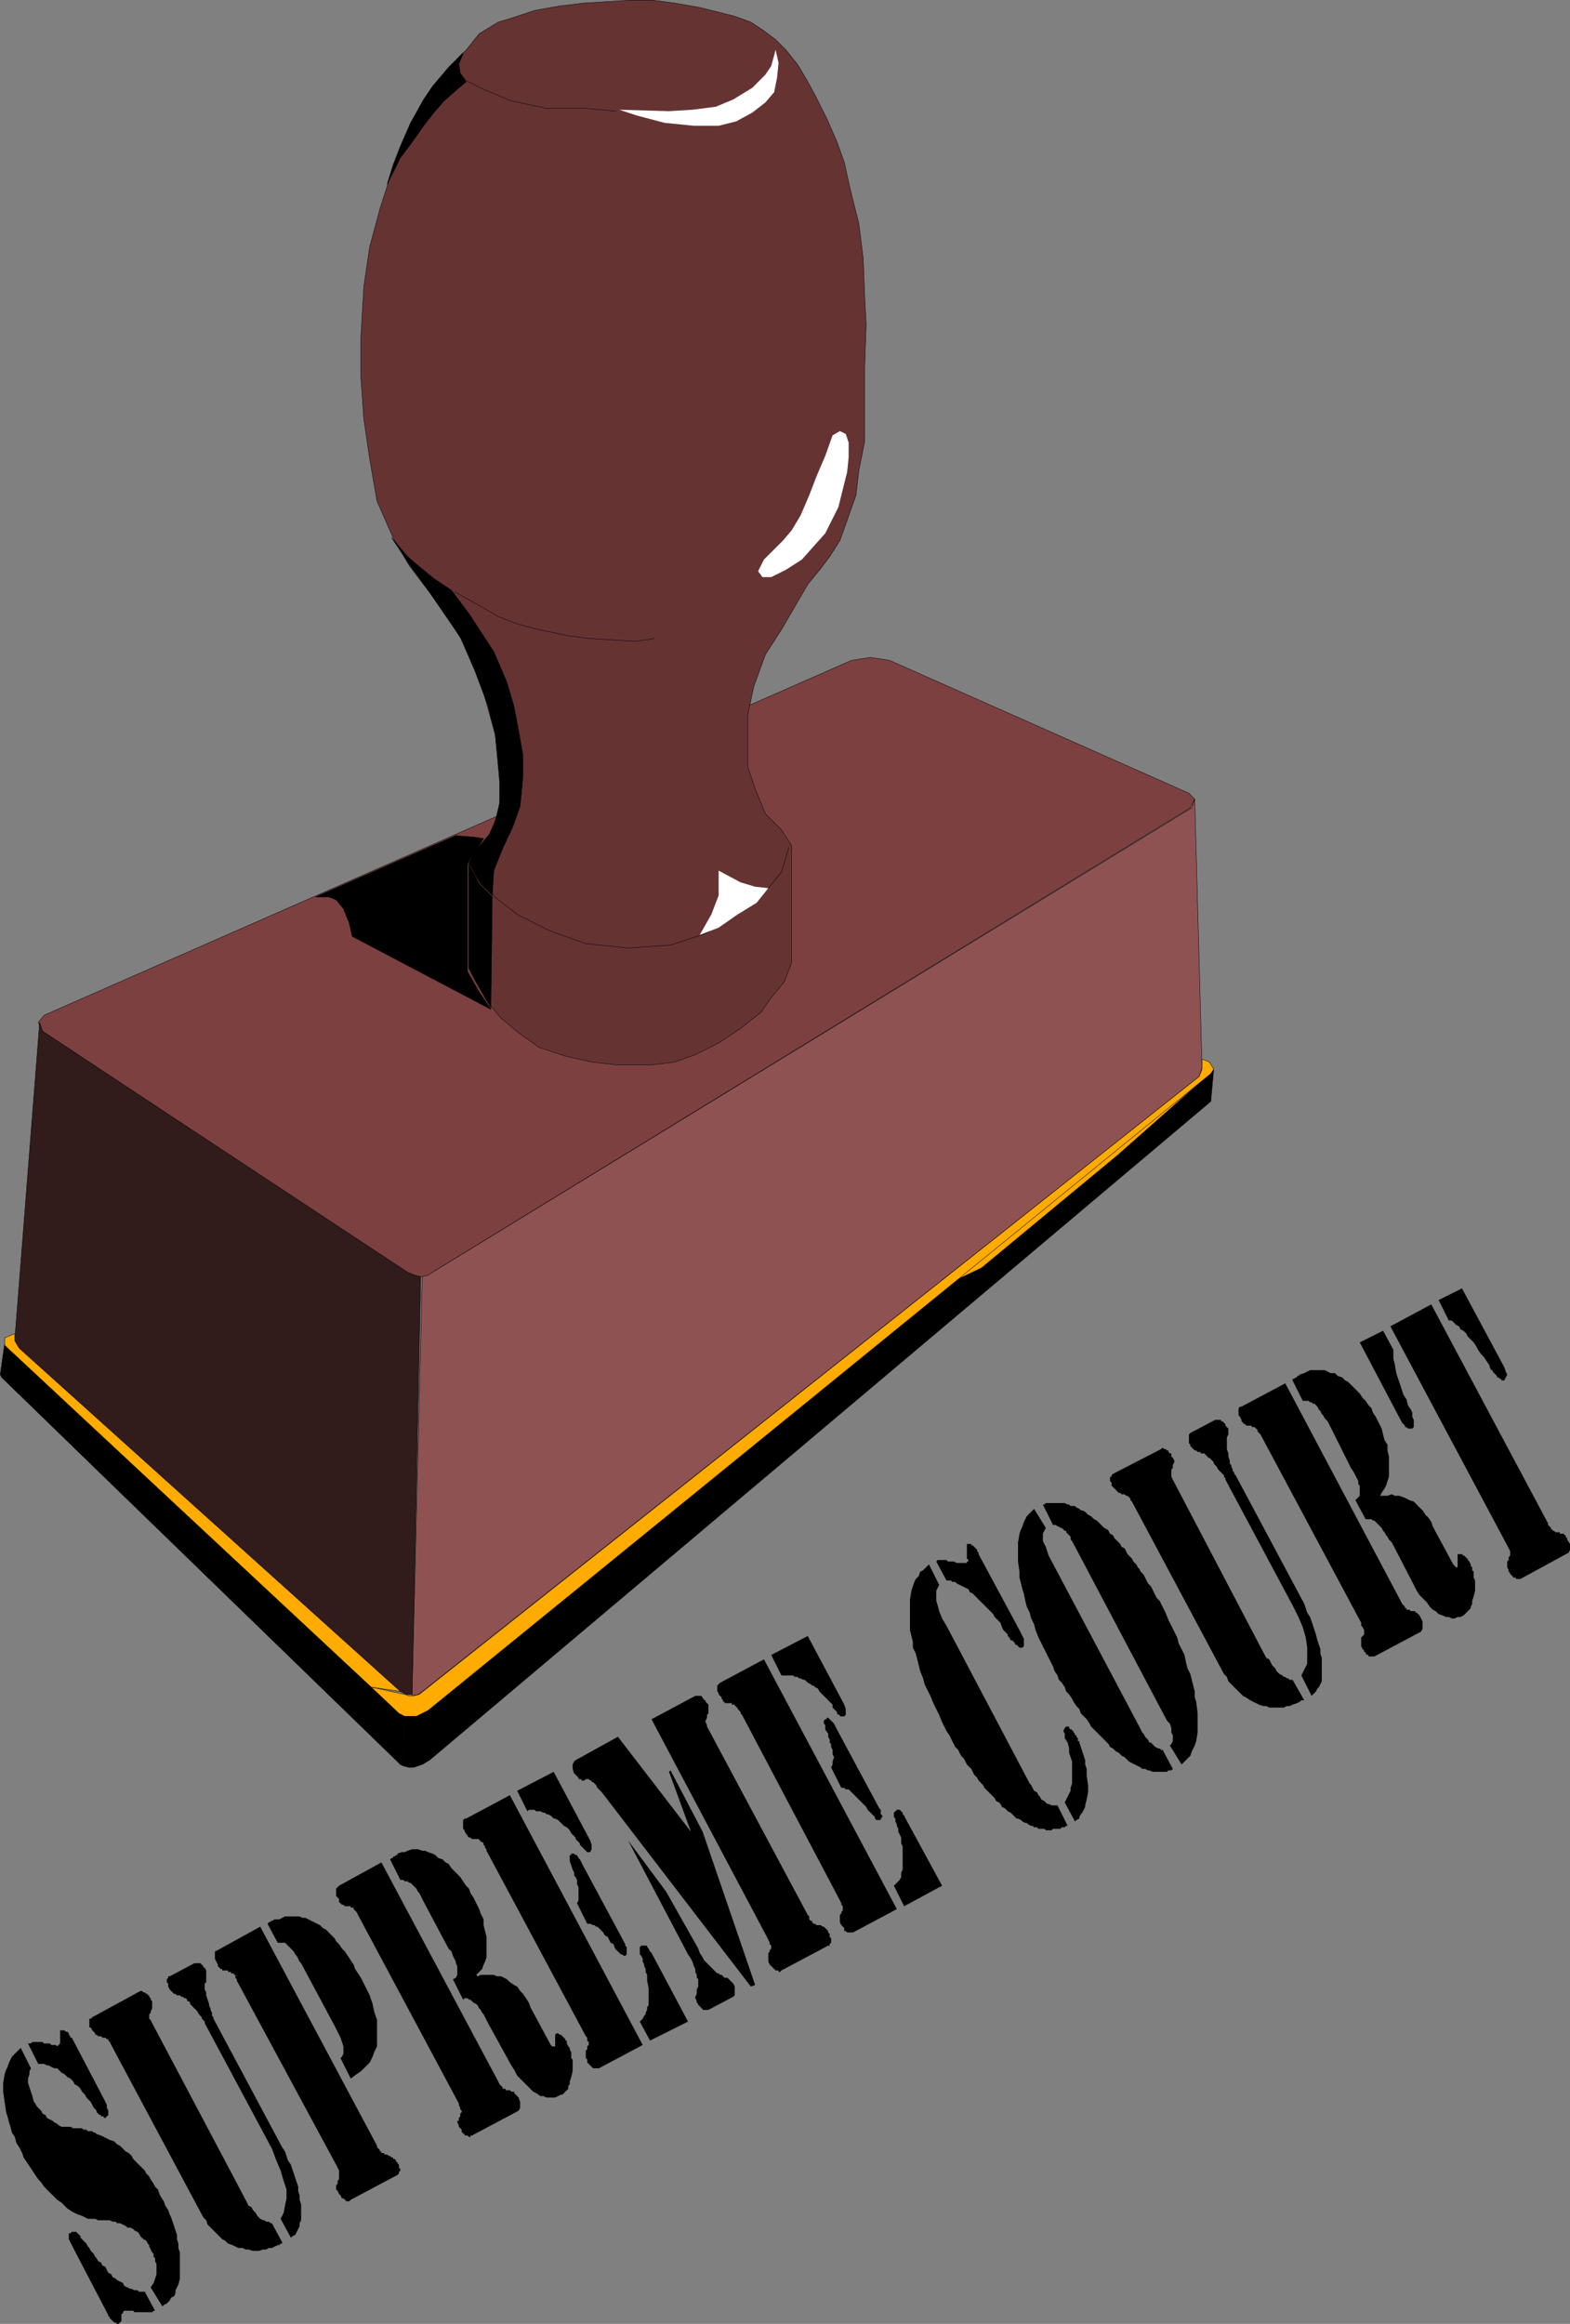
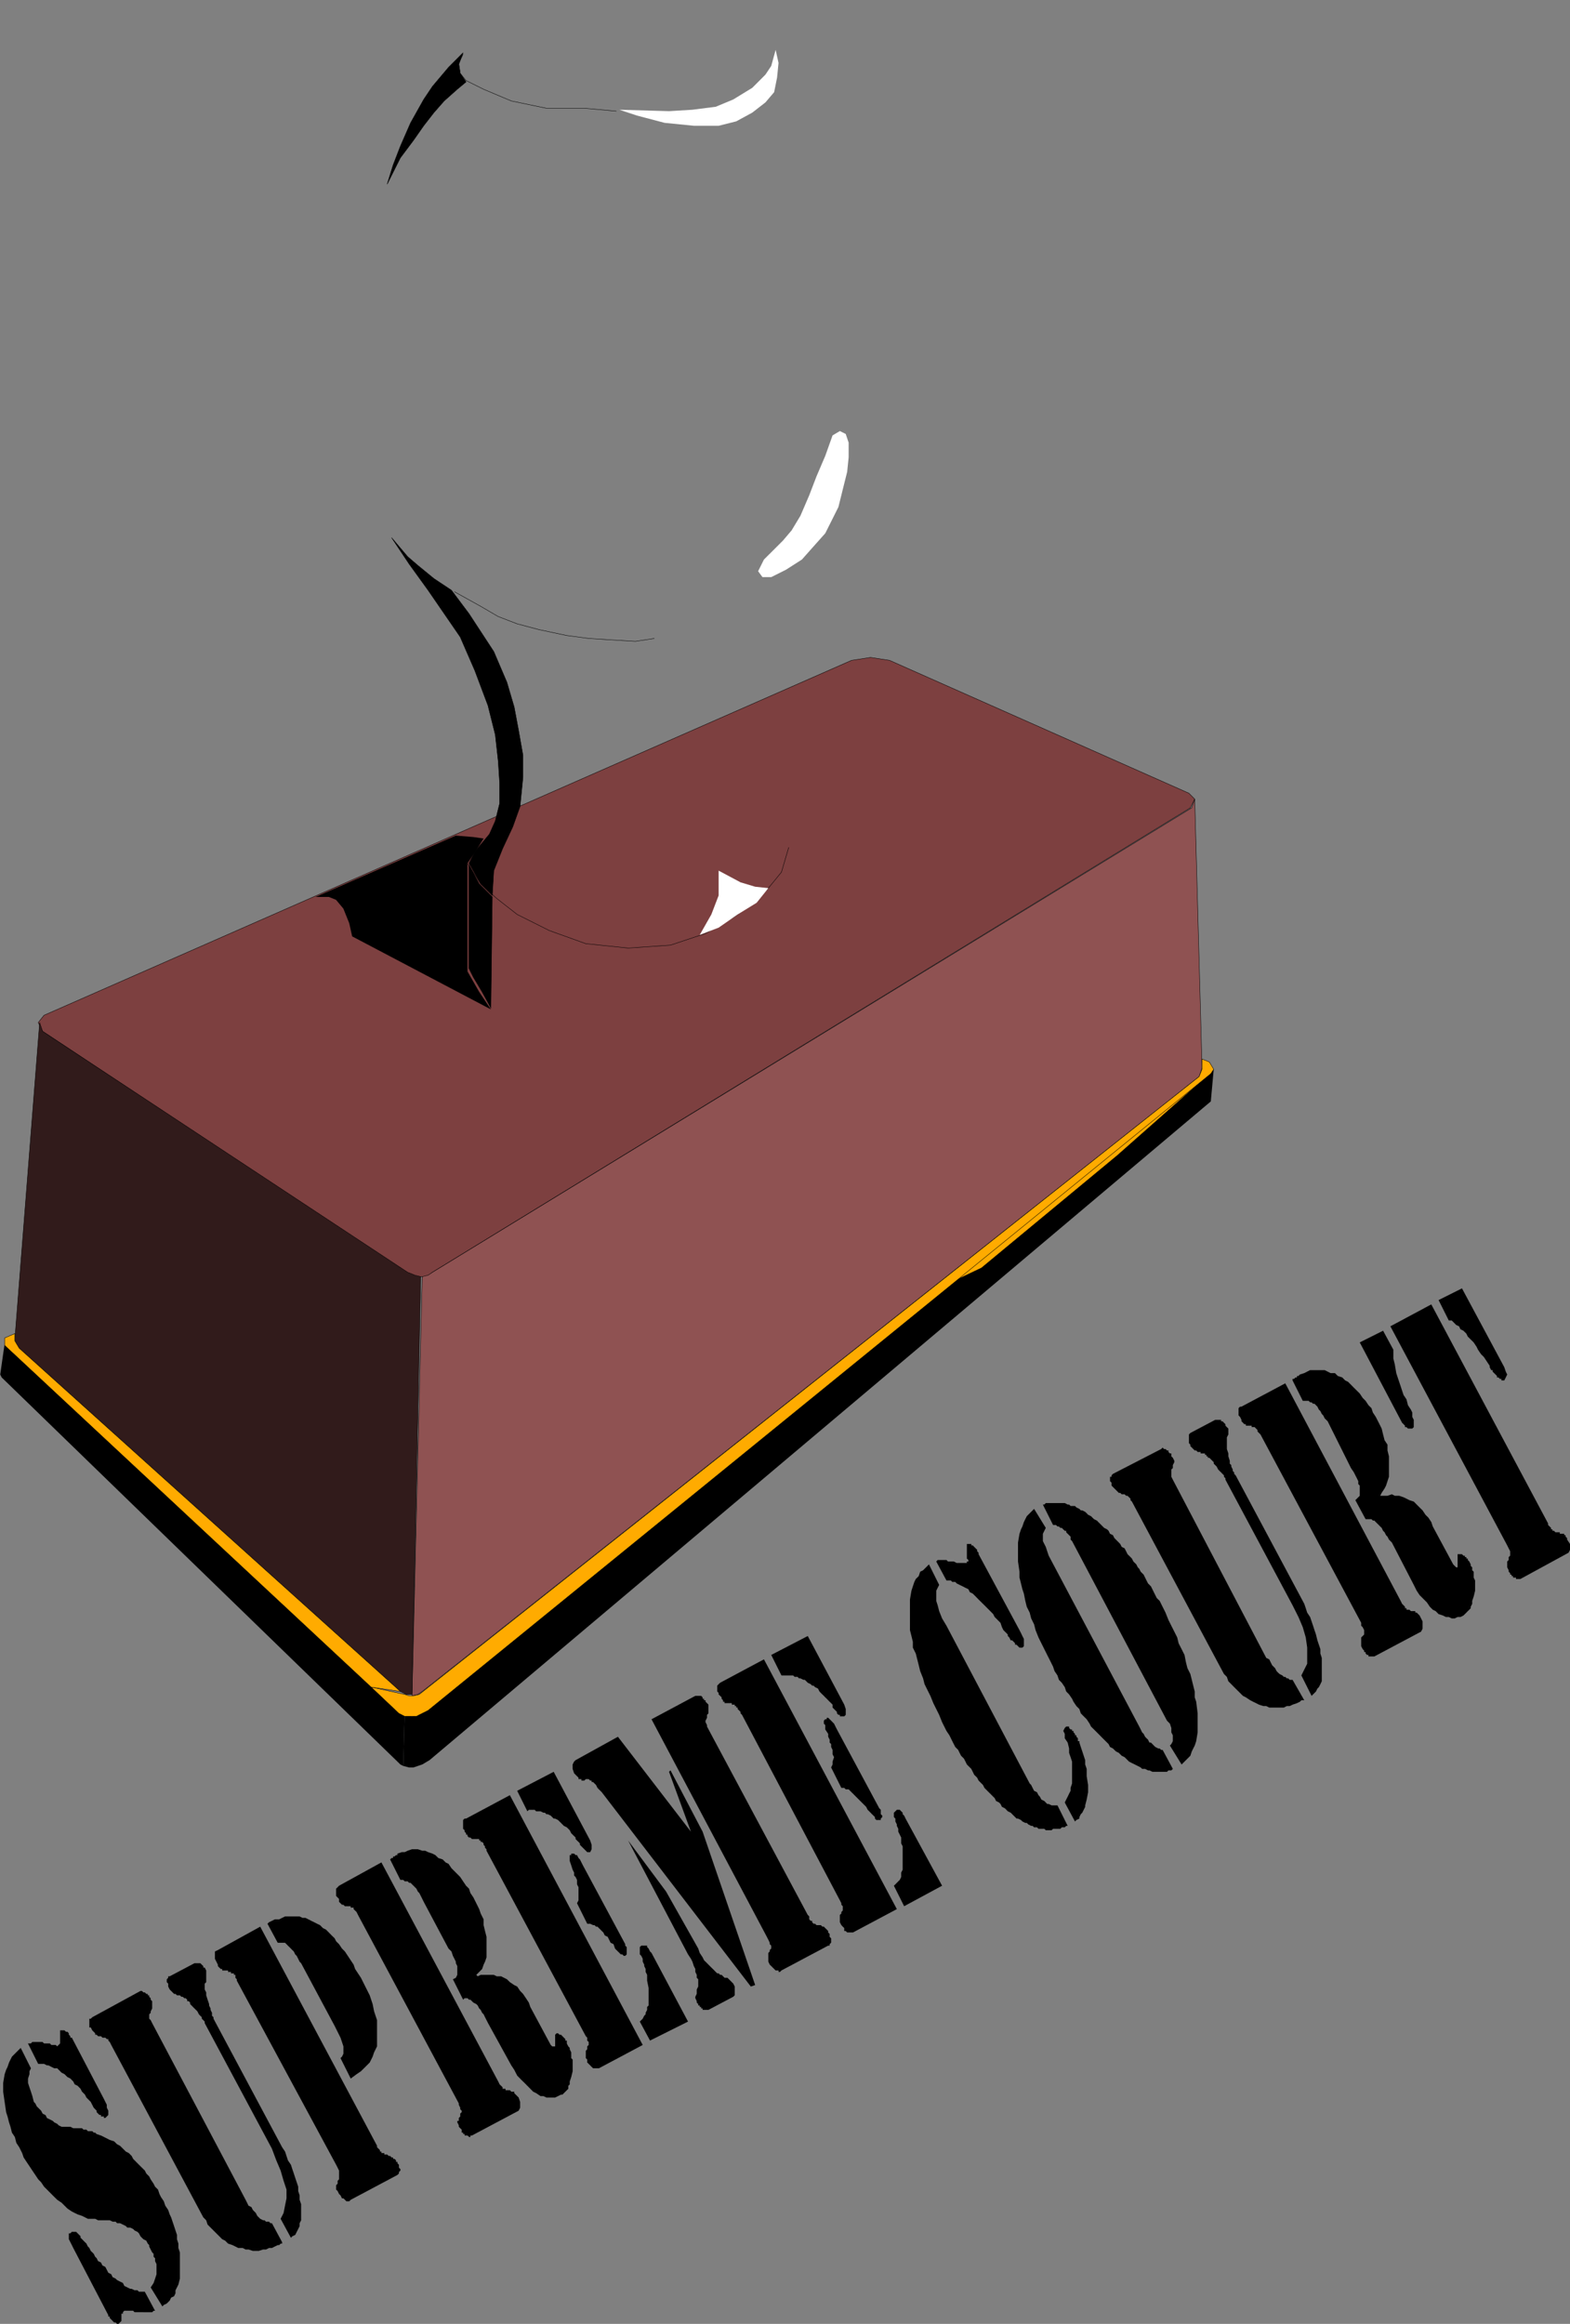
<svg xmlns="http://www.w3.org/2000/svg" width="107.514" height="159.111">
  <rect width="100%" height="100%" fill="#808080" stroke="none" />
  <path fill="#7d4040" d="m58.315 45.213 1.3-.2 1.301.2 20.5 9.097.399.403-.3.597-51.9 31.801-.402.301h-.699l-.598-.2-25-16.6-.3-.598.398-.5 55.3-24.301" />
  <path fill="none" stroke="#000" stroke-width=".027" d="m58.315 45.213 1.3-.2 1.301.2 20.5 9.097.399.403-.3.597-51.9 31.801-.402.301h-.699l-.598-.2-25-16.6-.3-.598.398-.5zm0 0" />
-   <path fill="#633" d="m34.116 52.514-.2-2.204-1-3.597-1.101-2.602-1.602-2.5-2.199-2.898-1.098-1.903-1.101-2.5-.5-2.898-.399-2.7-.203-2.902v-2.699l.203-3.5.399-2.699.7-2.602.8-2.5 1.101-2.898 1.098-2.102 1.7-2.097 1.3-1.403.8-1 1.302-.796 1-.301 1.5-.5 1.699-.301 1.7-.2 1.6-.1 1.5-.098h1.598l1.5.199 1.703.3 1.2.297 1.199.301 1.101.403.899.597.8.602.7.699.8 1 .598 1 .602 1.102.8 1.597.7 1.602.5 1.398.398 1.801.602 2.398.3 2.403.098 2.597.102 1.903-.102 2.898v5.102l-.398 2-.2 1.699-.6 1.7-.5 1.402-.7 1.097-.602.801-.898 1.102-1.8 3.097-1.099 1.7-.8 2.203-.403 1.898v3.602l.5 1.5.703 1.699 1.098 1.097.7 1.102v8l-.5 1.3-.9 1.098-.698 1-1.403 1.102-1.5 1-1.597.8-1.403.5-1.597.2h-2.403l-1.699-.2-1.8-.402-1.798-.597-1.402-1-1.2-1-1-1.2-.8-1.402-.398-.8v-7.297l.699-1 .8-1 .5-1.403.2-1.398-.2-1.7" />
-   <path fill="none" stroke="#000" stroke-width=".027" d="m34.116 52.514-.2-2.204-1-3.597-1.101-2.602-1.602-2.5-2.199-2.898-1.098-1.903-1.101-2.5-.5-2.898-.399-2.7-.203-2.902v-2.699l.203-3.5.399-2.699.7-2.602.8-2.5 1.101-2.898 1.098-2.102 1.7-2.097 1.3-1.403.8-1 1.302-.796 1-.301 1.5-.5 1.699-.301 1.7-.2 1.6-.1 1.5-.098h1.598l1.5.199 1.703.3 1.2.297 1.199.301 1.101.403.899.597.8.602.7.699.8 1 .598 1 .602 1.102.8 1.597.7 1.602.5 1.398.398 1.801.602 2.398.3 2.403.098 2.597.102 1.903-.102 2.898v5.102l-.398 2-.2 1.699-.6 1.7-.5 1.402-.7 1.097-.602.801-.898 1.102-1.8 3.097-1.099 1.7-.8 2.203-.403 1.898v3.602l.5 1.5.703 1.699 1.098 1.097.7 1.102v8l-.5 1.3-.9 1.098-.698 1-1.403 1.102-1.5 1-1.597.8-1.403.5-1.597.2h-2.403l-1.699-.2-1.8-.402-1.798-.597-1.402-1-1.2-1-1-1.2-.8-1.402-.398-.8v-7.297l.699-1 .8-1 .5-1.403.2-1.398zm0 0" />
  <path fill="#8f5252" d="m28.916 87.412.399-.102.3-.199 52-31.8.2-.598.5 18.398-.2.602-53.199 42.097-.3.204-.403.097.703-28.699" />
  <path fill="none" stroke="#000" stroke-width=".027" d="m28.916 87.412.399-.102.3-.199 52-31.8.2-.598.5 18.398-.2.602-53.199 42.097-.3.204-.403.097zm0 0" />
  <path fill="#311b1b" d="m2.713 70.014.203.597 25 16.5.5.2.399.101-.602 28.602h-.398l-.399-.204L1.213 92.213l-.199-.5 1.7-21.7" />
  <path fill="none" stroke="#000" stroke-width=".027" d="m2.713 70.014.203.597 25 16.5.5.2.399.101-.602 28.602h-.398l-.399-.204L1.213 92.213l-.199-.5zm0 0" />
  <path d="m27.616 120.912.097-3.5-.297-.102L.315 92.014l-.3 2.097.1.2 27.098 26.3.203.2.2.101" />
-   <path fill="none" stroke="#000" stroke-width=".027" d="m27.616 120.912.097-3.5-.297-.102L.315 92.014l-.3 2.097.1.2 27.098 26.3.203.2zm0 0" />
  <path d="m27.616 120.912.398.102h.3l.602-.204.5-.296 53.5-45.102.2-2.2-.2.2-53.601 43.602-.5.296-.602.204-.5-.102-.097 3.5" />
-   <path fill="none" stroke="#000" stroke-width=".027" d="m27.616 120.912.398.102h.3l.602-.204.5-.296 53.5-45.102.2-2.2-.2.2-53.601 43.602-.5.296-.602.204-.5-.102zm0 0" />
  <path fill="#ffab00" d="m65.116 87.81 17.398-14-6 5.301-9.3 7.7-2.098 1" />
  <path fill="none" stroke="#000" stroke-width=".027" d="m65.116 87.81 17.398-14-6 5.301-9.3 7.7zm0 0" />
  <path fill="#ffab00" d="m82.815 72.713.3.5-.199.3-53.601 43.598-.602.301-.199.102h-.8l-.4-.204-1.898-1.796 2.297.5.301.097h.3l.4-.097 53.402-42.301.199-.5v-.7l.5.2" />
  <path fill="none" stroke="#000" stroke-width=".027" d="m82.815 72.713.3.5-.199.3-53.601 43.598-.602.301-.199.102h-.8l-.4-.204-1.898-1.796 2.297.5.301.097h.3l.4-.097 53.402-42.301.199-.5v-.7zm0 0" />
  <path fill="#ffab00" d="M25.416 115.514.315 92.11v-.5l.7-.3v.5l.3.5 26.101 23.5-2-.297" />
  <path fill="none" stroke="#000" stroke-width=".027" d="M25.416 115.514.315 92.11v-.5l.7-.3v.5l.3.5 26.101 23.5zm0 0" />
  <path fill="#fff" d="m53.116 3.412-.301 1.102-.399.597-.902.903-1.3.796-1.2.5-1.598.204-1.601.097-3.399-.097 1.2.398 1.898.5 2 .2h1.7l1.202-.302 1.098-.597.902-.7.598-.703.2-1 .1-1-.198-.898" />
  <path fill="none" stroke="#000" stroke-width=".027" d="m42.213 7.611-2.199-.199h-2.598l-2.402-.5-1.898-.8-1.2-.598-.402-.5-.098-.704.297-.597" />
  <path fill="#fff" d="m57.514 29.514-.5.296-.5 1.403-.598 1.398-.5 1.301-.601 1.398-.602 1-.597.704-.7.699-.601.597-.399.801.297.403h.602l1-.5 1.101-.704.797-.898.801-.898.402-.801.5-1 .297-1.2.301-1.203.102-1v-1l-.2-.597-.402-.2" />
  <path fill="none" stroke="#000" stroke-width=".027" d="m44.815 43.713-1.3.199-1.7-.102-1.5-.097-1.5-.2-1.899-.402-1.5-.398-1.3-.5-1.2-.7-1.8-1m.898 18.598.902 1.403 1.098 1 1.402 1.097 2.2 1.102 2.5.898 2.898.301 2.902-.2 2.399-.8 1.898-1.102 1.403-1 1-1 .898-1.097.5-1.7" />
  <path fill="#fff" d="m52.616 60.81-.903-.097-1-.301-1.5-.8v1.698l-.5 1.301-.797 1.403 1.297-.5 1.301-.903 1.3-.8.802-1" />
  <path d="m35.116 56.611-.7 1.5-.601 1.5-.102 1.7-.797-.797-.8-1.403.398-.8 1-1.2.402-.898.297-1.2v-1.402l-.097-1.5-.2-1.8-.5-2-.902-2.399-1-2.3-2.2-3.2-1.3-1.8-1.2-1.802 1.102 1.301.7.602 1.097.898 1.203.801 1.2 1.602 1.699 2.597.898 2.102.5 1.699.301 1.602.3 1.699v1.5l-.198 2-.5 1.398" />
  <path fill="none" stroke="#000" stroke-width=".027" d="m35.116 56.611-.7 1.5-.601 1.5-.102 1.7-.797-.797-.8-1.403.398-.8 1-1.2.402-.898.297-1.2v-1.402l-.097-1.5-.2-1.8-.5-2-.902-2.399-1-2.3-2.2-3.2-1.3-1.8-1.2-1.802 1.102 1.301.7.602 1.097.898 1.203.801 1.2 1.602 1.699 2.597.898 2.102.5 1.699.301 1.602.3 1.699v1.5l-.198 2zm0 0" />
  <path d="m31.213 57.213 1.203.098.7.101-.5.8-.602.9v7.402l.8 1.398.802 1.2-9.5-5-.2-.9-.402-1-.5-.6-.5-.2h-.898l9.597-4.2" />
-   <path fill="none" stroke="#000" stroke-width=".027" d="m31.213 57.213 1.203.097.7.102-.5.8-.602.9v7.402l.8 1.398.802 1.2-9.5-5-.2-.9-.402-1-.5-.6-.5-.2h-.898zm0 0" />
  <path d="m32.116 66.31.3.602.598 1 .602 1.102.097-7.602-.898-.898-.7-1.301v7.097" />
  <path fill="none" stroke="#000" stroke-width=".027" d="m32.116 66.31.3.602.598 1 .602 1.102.097-7.602-.898-.898-.7-1.301zm0 0" />
  <path d="m29.616 5.912-.602.898-.898 1.602-.7 1.602-.5 1.296-.402 1.301.902-1.8.899-1.2.7-1 .698-.898.703-.801.899-.8.601-.5-.402-.598-.098-.602.297-.8-1 1-1.097 1.3" />
  <path fill="none" stroke="#000" stroke-width=".027" d="m29.616 5.912-.602.898-.898 1.602-.7 1.602-.5 1.296-.402 1.301.902-1.8.899-1.2.7-1 .698-.898.703-.801.899-.8.601-.5-.402-.598-.098-.602.297-.8-1 1zm0 0" />
  <path d="m98.514 89.014 1.602-.801 2.898 5.398.102.301.097.2-.097.198-.102.204h-.2v-.102h-.1l-.098-.102h-.102v-.097l-.098-.102-.101-.097-.102-.102v-.102h-.097l-.102-.199v-.098l-.398-.601-.2-.2-.203-.3-.098-.2-.199-.3-.203-.2-.2-.199-.097-.203-.203-.199-.2-.098-.097-.203-.203-.097-.098-.102-.199-.2h-.203l-.7-1.398m-3.8 2.098.703 1.301v.602l.098.398.102.602.097.296.203.602.098.3.102.302.199.296.102.403.199.3.097.2v.3l.102.2v.5l-.102.098h-.296l-.102-.098h-.102v-.102l-.199-.199-2.898-5.5 1.597-.8m.5-.302 2.801-1.5 8 15v.102l.2.2v.1h.1v.099h.102l.098.101h.3v.102h.302v.097h.097v.102l.102.098v.101l.2.3v.4l-.099.199-3.3 1.8h-.301v-.097h-.2v-.102h-.1v-.102h-.099v-.097l-.101-.102v-.097l-.102-.204v-.398l.102-.102v-.199l.101-.097v-.301l-.101-.2-.102-.203-8-15m-6.699 3.704v-.102h.102l.097-.102h.102v-.097h.101l.098-.102.3-.097.4-.204h1l.202.102.2.102h.3l.2.199.3.097.2.204.199.097.2.2.198.203.203.199.2.199.199.3.2.2.198.3.203.2.098.3.2.302.203.398.199.398.097.403.102.398.2.301v.398l.1.403v1.398l-.1.301-.098.3-.102.2-.2.3-.1.2h.5l.3-.102.2.102h.3l.3.102.2.097.2.102.3.098.2.203.198.199.204.2.199.3.199.2.2.3.1.3 1.4 2.598.198.2h.102v-.899h.3l.098.102h.102v.097h.101v.102h.098v.098l.102.101.097.2v.1l.102.099v.203l.102.097v.403l.097.199v.7l-.097.398-.102.3v.2l-.102.203v.097l-.097.102-.102.098-.098.101-.101.102-.102.098-.199.101h-.2l-.198.098h-.2l-.203-.098h-.199l-.2-.101-.3-.098-.2-.203-.198-.098-.2-.2-.203-.3-.5-.5-.199-.3-.2-.4-1.5-2.902-.198-.199-.102-.199-.098-.102-.101-.199-.102-.101-.097-.2-.102-.097-.098-.102-.203-.199-.098-.102h-.101l-.098-.097h-.402l-.7-1.301.301-.3v-.7l-.101-.102v-.199l-.098-.2-.101-.198-.102-.204-.2-.296-1.597-3.204-.203-.199-.098-.199-.101-.102-.098-.199-.101-.097-.102-.204-.2-.199h-.097l-.102-.097h-.101l-.098-.102h-.402l-.7-1.398m4.7 16.597-6.898-12.898-.2-.2v-.101l-.199-.2h-.203v-.1h-.398v-.098h-.102l-.097-.102-.102-.102v-.097l-.098-.2-.101-.101v-.5l.101-.102h.098l3-1.597 7.902 14.898.098.2.102.101.097.102v.097h.102v.102h.2l.1.097h.301v.102h.098l.2.2.1.198.102.204v.5l-.101.199-3.2 1.699h-.402v-.102h-.097l-.102-.097v-.102h-.098v-.097l-.101-.102-.102-.2v-.6l.102-.099.101-.101v-.3l-.101-.2-.102-.102v-.199m-4.097 3.602.199-.403.2-.398v-1.102l-.099-.699-.203-.699-.297-.7-.402-.8-4.598-8.602v-.097l-.101-.102v-.097l-.102-.102-.097-.102-.102-.097-.098-.102-.101-.2-.2-.198v-.102l-.101-.098-.098-.101-.101-.102h-.102v-.097h-.098v-.102h-.101v-.098h-.3v-.101h-.2l-.098-.102h-.101l-.102-.097-.097-.102-.102-.097v-.102l-.098-.102v-.597l.098-.102 1.7-.898h.402v.098h.097l.203.203v.097l.098.102.102.098v.402l-.102.2v.8l.102.3v.2l.097.3v.2l.102.098v.101l.101.2v.101l.098.098v.101l.102.102 4.699 8.797.102.3.097.301.2.301.101.3.102.298.097.3.102.301.098.399.203.601v.301l.097.3v1.598l-.097.2-.102.203-.101.097-.098.2-.3.3-.7-1.398m-.602.301.8 1.398h-.198l-.102.102-.2.097-.3.102-.2.098h-.198l-.2.101h-1l-.203-.101h-.199l-.3-.098-.2-.102-.2-.097-.198-.102-.301-.2-.2-.1-.199-.2-.203-.2-.199-.198-.2-.204-.198-.199-.102-.3-.2-.2-6.3-11.8-.098-.098v-.102l-.101-.097-.102-.102h-.097l-.102-.102h-.2l-.1-.097h-.098l-.5-.5v-.2l-.102-.101v-.3h.102v-.099l.097-.101 3.301-1.7.102-.1.097.1h.102l.101.098h.098v.102l.102.101h.097v.2l.102.097.102.204v.097l-.102.2v.203l-.102.097v.5l.102.2 6.398 12.203.204.097.097.2.102.203.199.199.102.2.097.1.102.098.2.102.1.098h.098l.102.101h.098l.101.102h.2m-17.7-11.704.8 1.301-.1.2-.099.203v.5l.098.199.102.199.097.3.102.302 6.2 11.699.1.199.098.2.102.1.101.2.098.102.102.097.097.2h.102l.102.101.097.102.102.097.2.102h.1l.098.098h.102l.7 1.3-.102.102h-.2l-.097.098h-1l-.204-.098h-.097l-.2-.102h-.203l-.097-.097-.2-.102-.203-.101-.199-.098-.199-.102-.3-.3-.2-.098-.2-.2-.198-.101-.204-.2-.199-.1-.098-.2-.203-.2-.199-.198-.2-.204-.398-.398-.203-.2-.097-.198-.2-.301-.203-.2-.199-.203-.098-.296-.203-.204-.199-.296-.098-.204-.203-.296-.199-.204-.098-.296-.203-.301-.199-.2-.098-.3-.203-.301-.098-.3-.199-.4-.203-.402-.398-.796-.2-.403-.199-.5-.101-.398-.2-.403-.101-.398-.2-.398-.1-.403-.099-.5-.101-.3-.098-.399-.101-.398v-.403l-.102-.699v-1.3l.102-.598.101-.301.098-.2.101-.3.098-.2.102-.203.5-.5m.601-.296h.098l.102-.102h1.3l.2.102h.097l.102.097h.3l.098.102.204.098.097.101h.102l.199.102.102.097.097.102.2.098.203.203.199.097.098.102.101.098.2.203.1.098.2.101.102.098.097.203.2.098.101.199.3.3.099.102.101.2.2.101.101.2.098.198.203.2.097.101.102.2.2.199.1.199.099.101.101.2.2.199.1.203.099.2.101.198.2.2.1.199.099.203.101.2.098.198.203.2.098.199.3.601.2.5.199.399.203.402.2.399.097.402.203.398.2.399.097.5.102.402.199.399.101.402.098.398.102.399v.402l.101.301.098.797v1.3l-.098.602-.101.301-.102.2-.098.198-.101.301-.598.598-.8-1.297.097-.102.102-.199v-.402l-.102-.2v-.3l-.098-.297-.199-.203-6.5-12.297-.101-.102v-.199l-.301-.3v-.102h-.098l-.102-.098-.101-.101h-.098l-.101-.098h-.098l-.102-.102h-.2l-.699-1.398m1.5 20.398.098-.2.102-.198.097-.204.102-.199v-.199l.101-.3v-1.5l-.101-.302-.102-.296v-.301l-.097-.403-.2-.296v-.301l-.101-.2.101-.203.098-.097h.2v.097l.1.102h.102v.102h.098v.097l.102.102v.098h.097v.101l.102.102v.199h.102v.098l.097.3.102.301.098.3.101.302v.297l.102.3v.5l.097.602v.5l-.097.5-.102.398v.102l-.101.2-.098.198-.102.102-.097.2v.1l-.204.098-.097.102-.7-1.3m-9.3-16.302.699 1.403-.102.199-.097.199v.7l.097.3.102.398.2.5.3.5 5.7 10.801.1.102.098.199.102.2.2.1.1.2.098.102.102.199.2.098.1.101.098.102h.102l.2.097h.402l.699 1.403h-.102l-.098.097h-.203l-.097.102h-.5l-.102.098h-.398l-.102-.098h-.398l-.102-.102h-.2l-.1-.097h-.098l-.2-.102-.101-.101h-.102l-.199-.098-.098-.102-.203-.097h-.097l-.403-.403-.199-.097-.098-.102-.101-.102-.2-.097-.101-.2-.098-.101-.203-.102-.098-.199-.101-.098-.2-.203-.1-.097-.2-.2-.098-.101-.101-.2-.301-.3-.098-.2-.203-.199-.098-.203-.101-.199-.301-.3-.098-.2-.101-.2-.2-.198-.101-.2-.098-.203-.199-.199-.203-.398-.098-.2-.101-.203-.2-.297-.3-.601-.2-.5-.199-.399-.2-.402-.202-.5-.2-.398-.199-.403-.101-.398-.2-.5-.097-.399-.102-.402-.101-.398-.2-.403v-.398l-.097-.398-.102-.403v-2.097l.102-.602.098-.3.101-.302.098-.199.203-.199.098-.3.199-.098.402-.403m.501-.199.097-.102h.602l.101.102h.399l.2.102h.698v-.102h.102v-.102l-.102-.097v-1h.301v.097h.102l.097.102.102.102.101.097v.102l.098.098v.101l2.801 5.2.102.199.097.203.102.199v.5l-.102.098h-.2l-.1-.098-.098-.102h-.102v-.097l-.098-.102-.101-.101h-.102l-.097-.2-.102-.097v-.102l-.098-.102-.203-.199-.098-.199-.101-.3-.399-.4-.101-.198-.2-.204-.398-.398-.203-.2-.2-.198-.198-.204-.2-.199-.199-.097-.101-.204-.2-.097-.199-.102-.203-.098-.2-.101-.097-.102h-.203l-.098-.097h-.3l-.7-1.301m-11.8 6.699 9.101 17.102-3 1.597h-.402l-.098-.097h-.101v-.2l-.102-.101-.097-.102-.102-.199v-.5l.102-.097v-.102l.097-.102v-.296l-.097-.102v-.102l-.102-.199-6.7-12.699-.1-.102v-.097l-.098-.102-.102-.097v-.102h-.098v-.102h-.101v-.097h-.2v-.102h-.5v-.097h-.1v-.102l-.099-.102v-.097l-.101-.102-.102-.097v-.102l-.097-.102v-.398l.097-.102.102-.097 3-1.602m8.898 15.5.102-.097.101-.102.098-.102.102-.097.097-.2v-.3l.102-.2v-1.601l-.102-.2v-.402l-.097-.199-.102-.199v-.2l-.098-.198v-.102l-.101-.2v-.198l-.102-.102v-.3l.102-.098.101-.102h.2l.097.102.102.097v.102l.101.098.098.203 2.5 4.597-2.598 1.403-.703-1.403m-8.398-15.801 2.5-1.296 2.5 4.699.101.3v.399l-.101.102h-.3v-.102h-.099l-.101-.102v-.097l-.301-.301v-.2l-.098-.1-.101-.098-.102-.102-.097-.102-.102-.097-.098-.102-.101-.098-.102-.101-.098-.102-.101-.199-.2-.098-.1-.101h-.099l-.101-.102-.2-.097-.199-.2h-.101l-.2-.101h-.1l-.098-.102h-.2l-.101-.097h-.801l-.7-1.403m4.102 7.704.098-.204v-.199l.102-.3-.102-.2v-.3l-.098-.2v-.199l-.101-.102v-.199l-.102-.199v-.2l-.199-.3v-.3l-.098-.098v-.204l.098-.097h.102v-.102h.097l.102.102.101.097.098.102.102.102.097.199.102.199 2.898 5.398.102.102v.3l.102.098v.102l-.102.102v.097h-.3l-.099-.097v-.102l-.101-.102-.102-.097-.097-.102-.2-.199-.101-.2-.8-.8-.099-.102-.101-.097-.2-.2h-.199l-.101-.101h-.2l-.699-1.398m-9.601 4.398-1.5-4.102.101-.097 2.2 4.199 3.597 10.5-.297.102-10.203-13.301-.199-.2-.098-.101-.101-.2-.2-.198h-.101v-.102h-.098l-.101-.102h-.2l-.101.102h-.2v-.102h-.198v-.097l-.301-.301-.102-.3v-.302l.102-.199.101-.097 2.899-1.602 5 6.5m-4.301.602 2.602 3.5 2.199 3.898.101.3.2.302.097.199.203.199.098.102.2.199.1.098.102.101.098.102.102.097h.097l.102.102h.102l.199.2h.199l.398.398.102.203v.597l-.102.102-1.699.898h-.398v-.097h-.102v-.102h-.097v-.102h-.102v-.097l-.102-.102v-.097l-.097-.204v-.097l.097-.2v-.3l.102-.2v-.5l-.102-.101v-.2l-.097-.199v-.203l-.102-.199-.098-.3-.101-.2-.2-.3-4.101-7.798m9.5 6.598-7.898-14.898 3-1.602h.398l.102.102v.098h.097v.101h.102v.102l.101.097.098.102v.598l-.098.101v.2l-.101.199v.101l.101.2v.1l6.899 12.9.101.1v.2l.098.102h.102v.097l.097.102h.102l.102.098h.296l.102.101h.102l.097.102.102.097.097.102v.098l.102.101v.2l.102.101v.3l-.102.099v.101h-.102l-3.199 1.7-.097.1h-.102v-.101h-.2l-.3-.3-.102-.098-.097-.204v-.597l.097-.102v-.097l.102-.102v-.2l-.102-.1v-.098l-.097-.204-.102-.199m-17.598-9.699 9.098 17.102-3 1.597h-.398l-.102-.097-.098-.102-.101-.102-.102-.097v-.2l-.097-.101v-.5l.097-.102v-.199l.102-.098v-.203l-.102-.097v-.2l-.097-.101-6.801-12.7v-.1l-.102-.099v-.101l-.097-.102v-.097l-.102-.102h-.098v-.097h-.101v-.102h-.5l-.102-.102h-.097l-.102-.097v-.102h-.098v-.097l-.101-.102v-.102l-.102-.097v-.602l.102-.097h.101l3-1.602m8.899 15.5.2-.2.1-.198.098-.102v-.102l.102-.199v-.199l.101-.102v-1.199l-.101-.5v-.398l-.102-.2v-.203l-.097-.199v-.097l-.102-.204v-.199l-.098-.199-.101-.102v-.5l.101-.097h.399v.097l.101.102.098.2.102.1 2.5 4.7-2.602 1.3-.7-1.3m-8.398-15.801 2.5-1.3 2.5 4.703.098.296v.301l-.098.2h-.203l-.5-.5v-.098l-.097-.102-.102-.097-.098-.102v-.102l-.101-.097-.2-.2-.101-.203-.2-.199-.198-.098-.102-.101-.098-.102-.101-.097-.102-.102-.199-.098h-.098l-.203-.203-.2-.097h-.097l-.101-.102h-.102l-.2-.098h-.3l-.098-.101h-.402l-.098.101-.699-1.402m4.098 7.699.102-.199v-.898l-.102-.2v-.3l-.098-.2-.101-.101v-.2l-.102-.198-.097-.301-.102-.301v-.398h.102v-.102h.199l.101.102h.098l.102.199.097.098.102.203.101.199 2.899 5.398v.102l.101.098v.5l-.101.101h-.102l-.097-.102h-.102l-.2-.199-.1-.097-.098-.102-.102-.3-.2-.098-.1-.204-.098-.199-.2-.098-.101-.203-.102-.097-.098-.102-.101-.098-.098-.101h-.101l-.102-.102h-.097l-.2-.097h-.203l-.699-1.403m-12.801-3 .102-.097h.101v-.102h.098l.102-.097h.097v-.102l.301-.102h.2l.202-.097.297-.102h.403l.3.102h.2l.199.097.3.102.2.102.2.199.3.098.2.203.198.097.203.301.399.399.2.203.198.297.203.3.2.2.097.3.204.301.199.399.199.402.102.3.199.4v.398l.097.402.102.398v1.403l-.102.297-.097.203-.102.297-.199.203-.2.199.098.098.204-.098h.898l.2.098h.3l.398.203.204.199.296.2.204.1.199.298.199.203.2.297.198.3.102.301 1.398 2.602.102.097h.2v-.8l.1-.098h.098l.102.098h.102l.097.101.2.2v.101h.101v.2l.102.198.097.102v.098l.102.203v.398l.098.102v.797l-.098.402-.102.3v.2l-.097.098v.203l-.102.098-.3.3h-.098l-.204.102-.199.098h-.597l-.204-.098h-.199l-.3-.203-.2-.098-.199-.2-.2-.202-.198-.2-.204-.199-.296-.3-.204-.399-.199-.3-1.597-2.9-.102-.202-.102-.2-.097-.199-.102-.101-.097-.2-.102-.097-.102-.203-.097-.098-.2-.102-.101-.097-.102-.102h-.097l-.102-.101h-.2l-.1.101-.7-1.398.2-.102.1-.2v-.6l-.1-.2v-.101l-.098-.2-.102-.199-.098-.3-.203-.2-1.699-3.2-.098-.198-.101-.203-.102-.2-.098-.097-.101-.203-.2-.2-.1-.097-.099-.102h-.101l-.098-.101h-.203l-.098-.098h-.199l-.703-1.403m4.703 16.704-6.902-12.903-.098-.199-.101-.102-.102-.097v-.102h-.199v-.097h-.398l-.102-.102h-.098l-.101-.102-.102-.097v-.2l-.097-.101-.102-.102v-.5l.102-.097.097-.102 2.903-1.598 8 15 .097.2.102.097.101.102v.101h.2v.098h.3l.098.102h.2v.097l.3.301.102.301v.398l-.102.204-3.2 1.699h-.1v.097h-.098l-.102-.097h-.2v-.102h-.1v-.097h-.098v-.204l-.102-.097-.098-.102v-.098l-.101-.203v-.097h.101v-.2l.098-.101v-.2l.102-.1v-.099l-.102-.101v-.102l-.098-.199v-.098m-13.101-12.3.101-.102.2-.097.199-.102h.3l.2-.102.2-.097h1l.198.097h.203l.399.204.2.097.198.102.203.098.2.203.199.097.2.2.198.203.203.199.098.2.2.198.202.301.2.2.597.902.102.297.398.601.301.602.3.597.2.602.102.5.199.598v1.8l-.2.403-.1.297-.2.402-.3.3-.302.298-.297.203-.402.297-.7-1.399.102-.101.098-.2v-.5l-.098-.3-.101-.297-.2-.403-.199-.398-2.3-4.3-.102-.102-.098-.2-.101-.199-.102-.101-.097-.2-.102-.097-.098-.102-.101-.101-.102-.098-.097-.102-.102-.097h-.5l-.7-1.301m4.7 16.5-6.8-12.602v-.097l-.098-.102v-.2h-.102v-.1h-.2v-.098h-.198v-.102h-.403v-.102h-.097l-.102-.097-.098-.102v-.097l-.203-.403v-.5l.203-.098 2.899-1.601 8 15v.101l.101.098.098.102v.097h.102v.102h.199v.102h.199l.102.097h.097l.102.102h.101v.098h.098l.102.101v.102h.097v.097l.102.102v.2l.101.1v.098l-.101.102v.098l-.102.101-3.199 1.7-.098.101h-.203l-.097-.102-.102-.097h-.098l-.101-.203-.102-.098-.097-.2-.102-.1v-.302l.102-.097v-.203l.097-.098v-.602l-.097-.199-.102-.2m-3.801 3.7.203-.398.098-.5.102-.5v-.602l-.2-.602-.203-.699-.297-.699-.3-.8-4.602-8.598v-.102l-.098-.102-.101-.097v-.102l-.102-.097-.097-.102-.102-.2-.098-.1-.101-.099-.102-.101-.097-.102-.102-.097v-.102l-.098-.098h-.101v-.101l-.102-.102h-.097l-.102-.097h-.098l-.101-.102h-.2l-.101-.097h-.098l-.3-.301-.102-.2v-.203l-.098-.097v-.2l.098-.101v-.102h.102l1.699-.898h.398l.102.102.101.097v.102h.098l.102.2v.8l-.102.098v.402l.102.2v.198l.097.301.102.3v.099l.101.203v.097l.098.2v.203l.102.097v.102l4.699 8.8.2.298.1.3.098.301.204.301.097.3.102.298.098.3.203.602v.3l.097.298v.3l.102.301v1.102l-.102.199v.2l-.097.198-.102.2-.101.203-.2.097-.097.102-.704-1.3m-.597.3.699 1.3v.098h-.102l-.097.102h-.102l-.2.098-.198.101h-.2l-.203.102h-.199l-.3.097h-.4l-.3-.097h-.2l-.198-.102h-.301l-.2-.102-.199-.097-.3-.102-.2-.199-.203-.102-1-1-.097-.296-.2-.204-6.3-11.796-.102-.204-.098-.097v-.102h-.101l-.102-.098h-.199l-.098-.101h-.203l-.097-.102h-.102v-.097l-.098-.102-.101-.098-.102-.203h-.098v-.597h.098l.102-.102 3.3-1.8h.098l.102.1h.101l.098.102h.102v.098h.097v.102l.102.097v.102l.101.101v.5l-.101.2v.097l-.102.102v.3l.102.098.101.204 6.399 12.097.101.2.098.203.2.097.1.2.102.101.098.102.102.199.199.199.2.102h.1l.098.097h.204l.097.102h.102m-17.2-12 .7 1.398-.102.2v.203l-.098.296v.301l.098.301.102.3.097.302.102.398.101.102.098.199.3.3.102.2.2.098.097.203.204.097.199.102.097.098.204.101.097.102.2.097h.601l.2.102h.6l.099.098h.203l.097.101h.301l.102.102h.097l.102.098.3.101.2.098.398.203.301.098.2.199.199.101.203.2.199.199.2.101.198.2.102.199.2.203.398.398.203.2.097.199.2.203.101.2.2.3.101.2.2.198.1.301.098.2.2.3.101.3.2.298.101.3.098.2.203.601.098.301.101.3v.298l.098.3v.301l.101.301v1.8l-.101.4-.2.398v.203l-.097.2-.203.097-.098.203-.101.098-.098.101-.203.098-.098.101-.8-1.3.198-.301.102-.297.098-.3v-.7l-.098-.203v-.2l-.102-.097v-.203l-.097-.098-.102-.199-.101-.203v-.098l-.098-.101-.102-.2-.199-.101-.101-.098-.098-.101-.102-.2-.097-.101-.204-.098-.097-.101-.2-.098h-.203l-.097-.102-.2-.101-.203-.098h-.199l-.098-.102h-.203l-.199-.097h-.8l-.2-.102h-.5l-.2-.101-.198-.098-.301-.102-.2-.097-.199-.102-.3-.2-.403-.401-.297-.2-.203-.199-.699-.7-.2-.3-.198-.2-.2-.3-.203-.3-.199-.301-.2-.297-.198-.301-.102-.3-.2-.4-.198-.3-.102-.402-.2-.297-.1-.403-.098-.3-.102-.399-.098-.3-.203-1.4v-.6l.102-.598.101-.301.098-.2.102-.3.097-.2.102-.202.398-.399.203-.2m8.5 16.7.7 1.3h-.102l-.098.099H9.213l-.097-.098h-.602l-.098.098v.101h-.101v.5l-.2.2h-.1l-.099-.098h-.101l-.102-.102-.097-.102-.102-.097v-.102h-.098v-.098l-2.402-4.601-.098-.2-.101-.199-.102-.203v-.398h.102l.101-.102h.297l.301.301v.102l.102.098.097.101.102.102.101.097.098.2.102.101.097.2.102.1.101.099.098.203.102.097.097.2.203.101.098.2.2.101.203.398.199.102.097.2.204.1.097.098.2.102.203.098.097.203.2.098.203.101h.097l.2.098h.203l.097.101h.403m-8.001-17h.2l.097-.102h.703l.098.102h.402l.098.102h.301l.102.097.199-.199v-.898h.3l.098.097h.102l.097.102v.098l.102.101v.102h.102l2.199 4.199.098.2.101.198v.2l.102.203v.297l-.203.203h-.098v-.102h-.2v-.102h-.101l-.102-.097-.097-.102v-.097l-.102-.102-.098-.102-.203-.398-.199-.2-.098-.1-.101-.2-.2-.2-.101-.198-.2-.204-.198-.097-.102-.2-.2-.203-.198-.097-.2-.2-.203-.101-.098-.102-.199-.199h-.203l-.2-.098-.198-.101h-.102l-.2-.102h-.398l-.699-1.398" />
</svg>